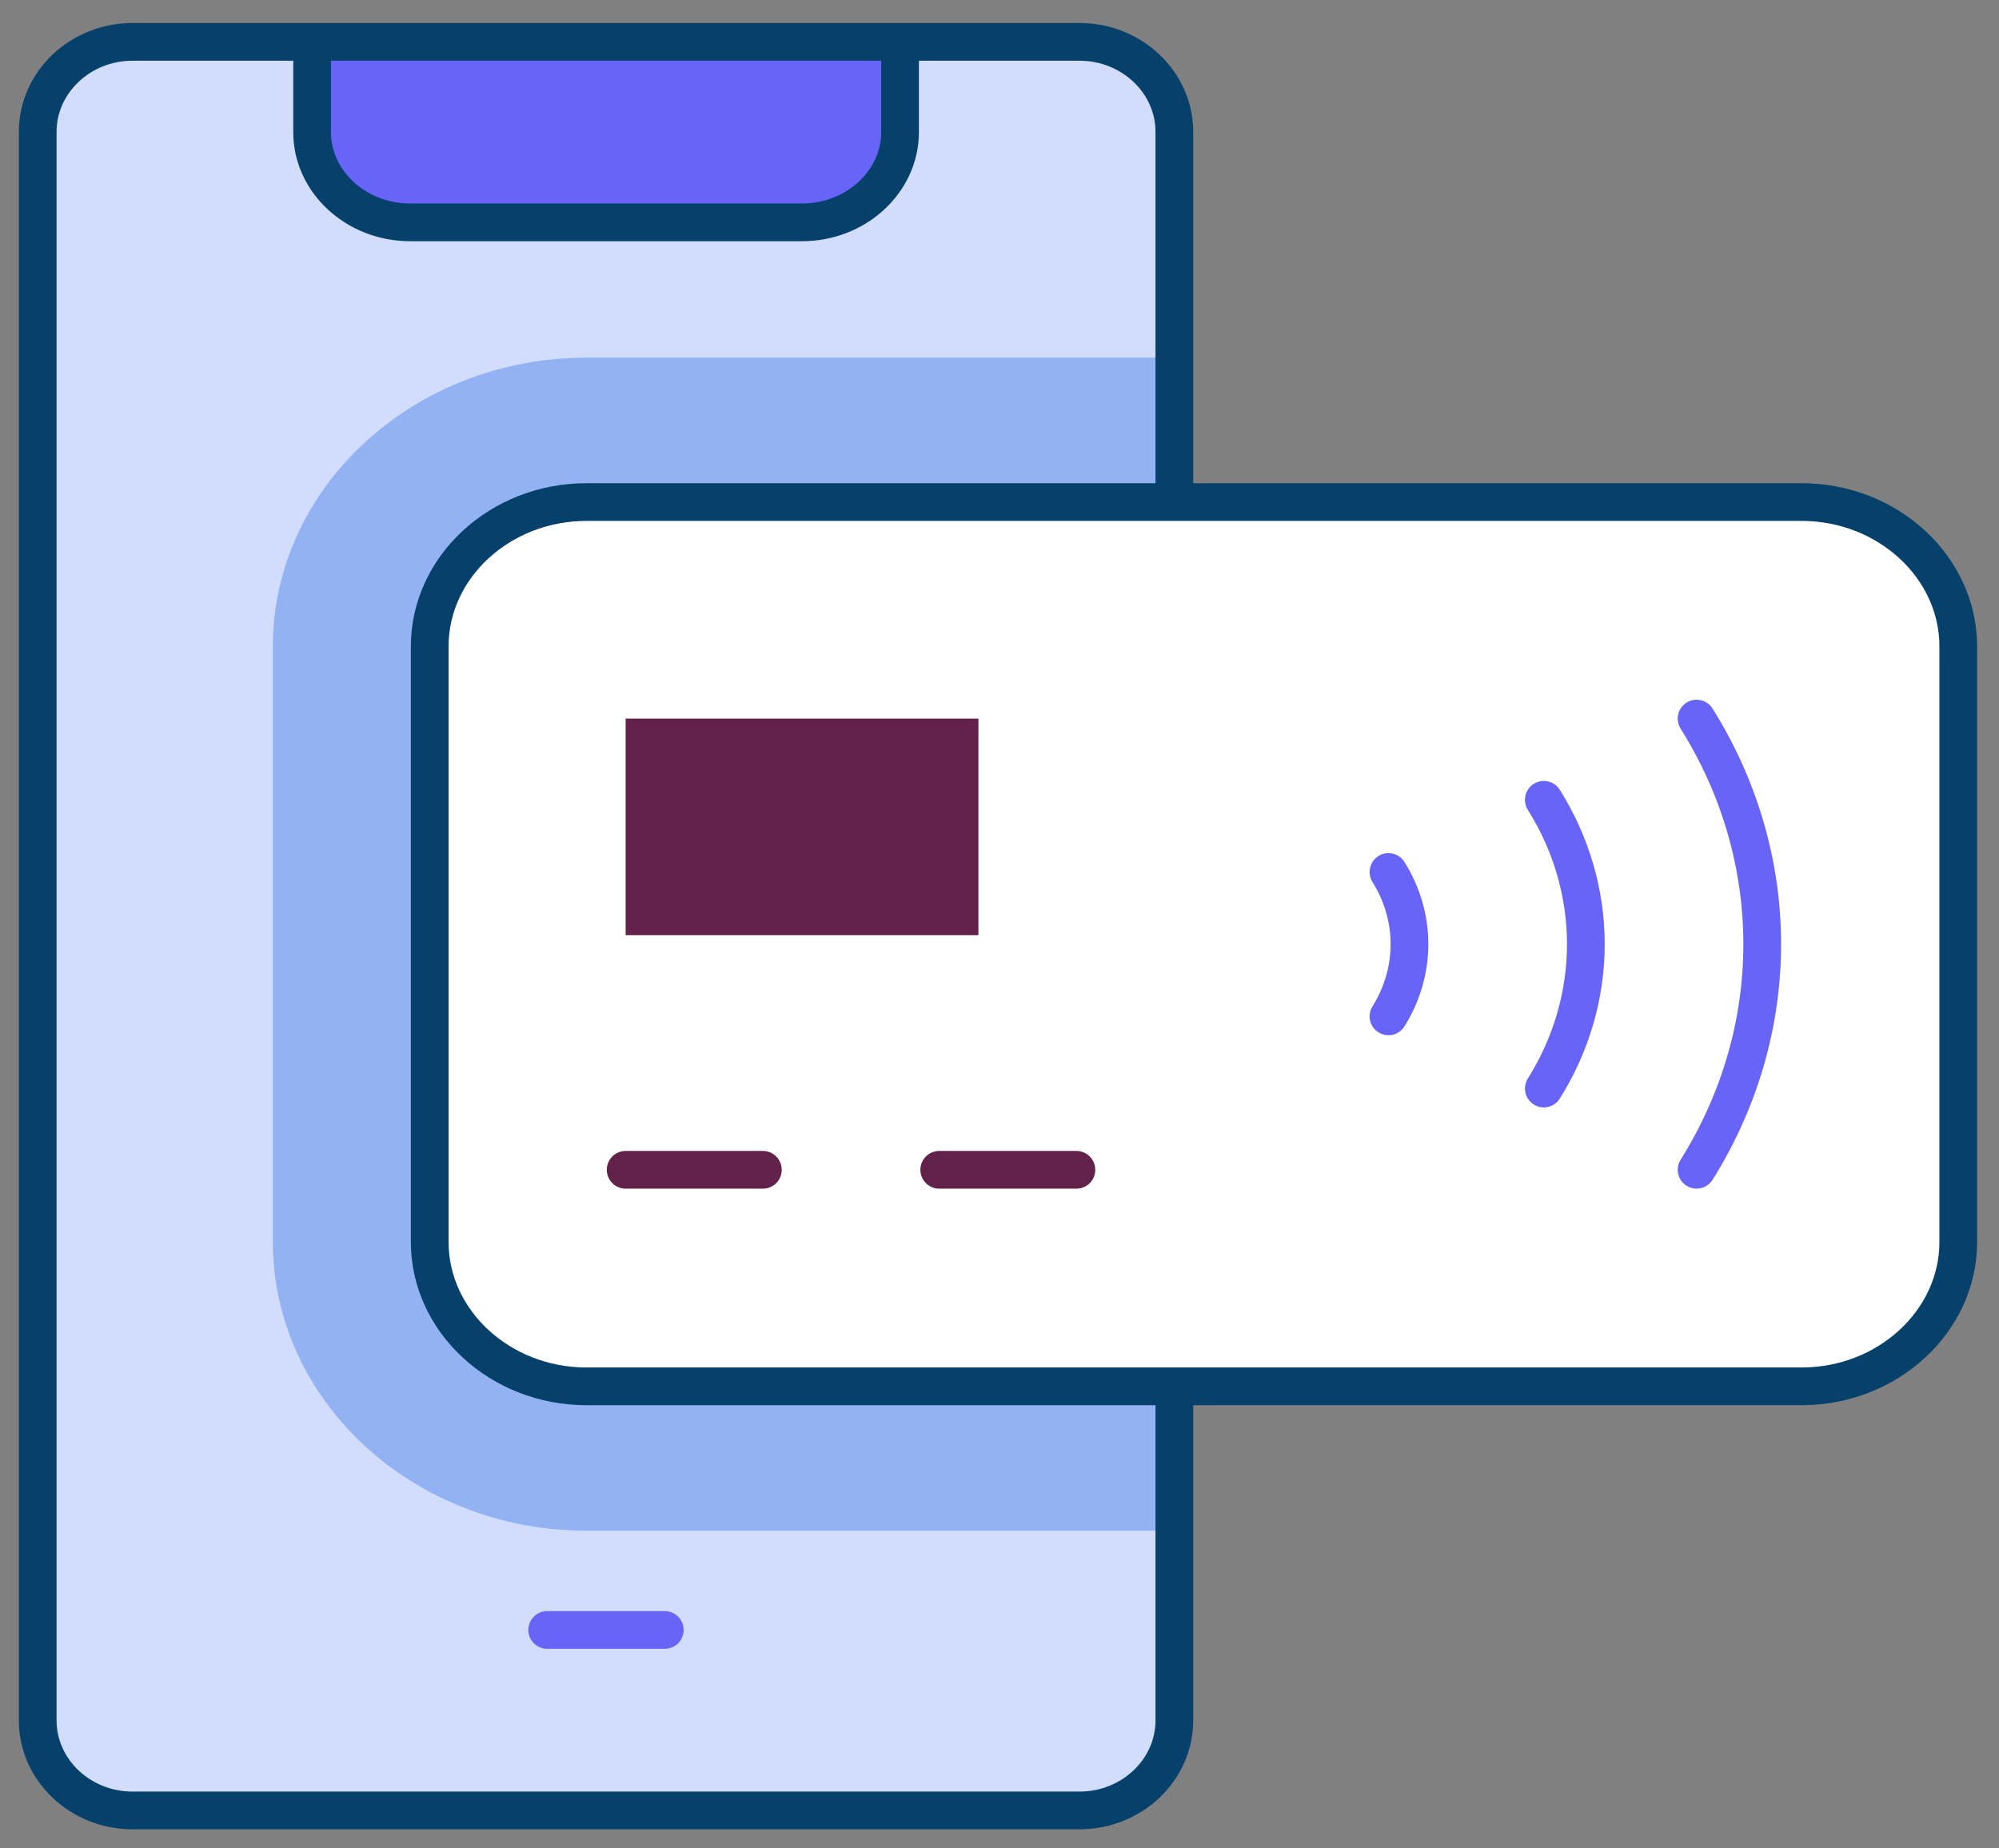
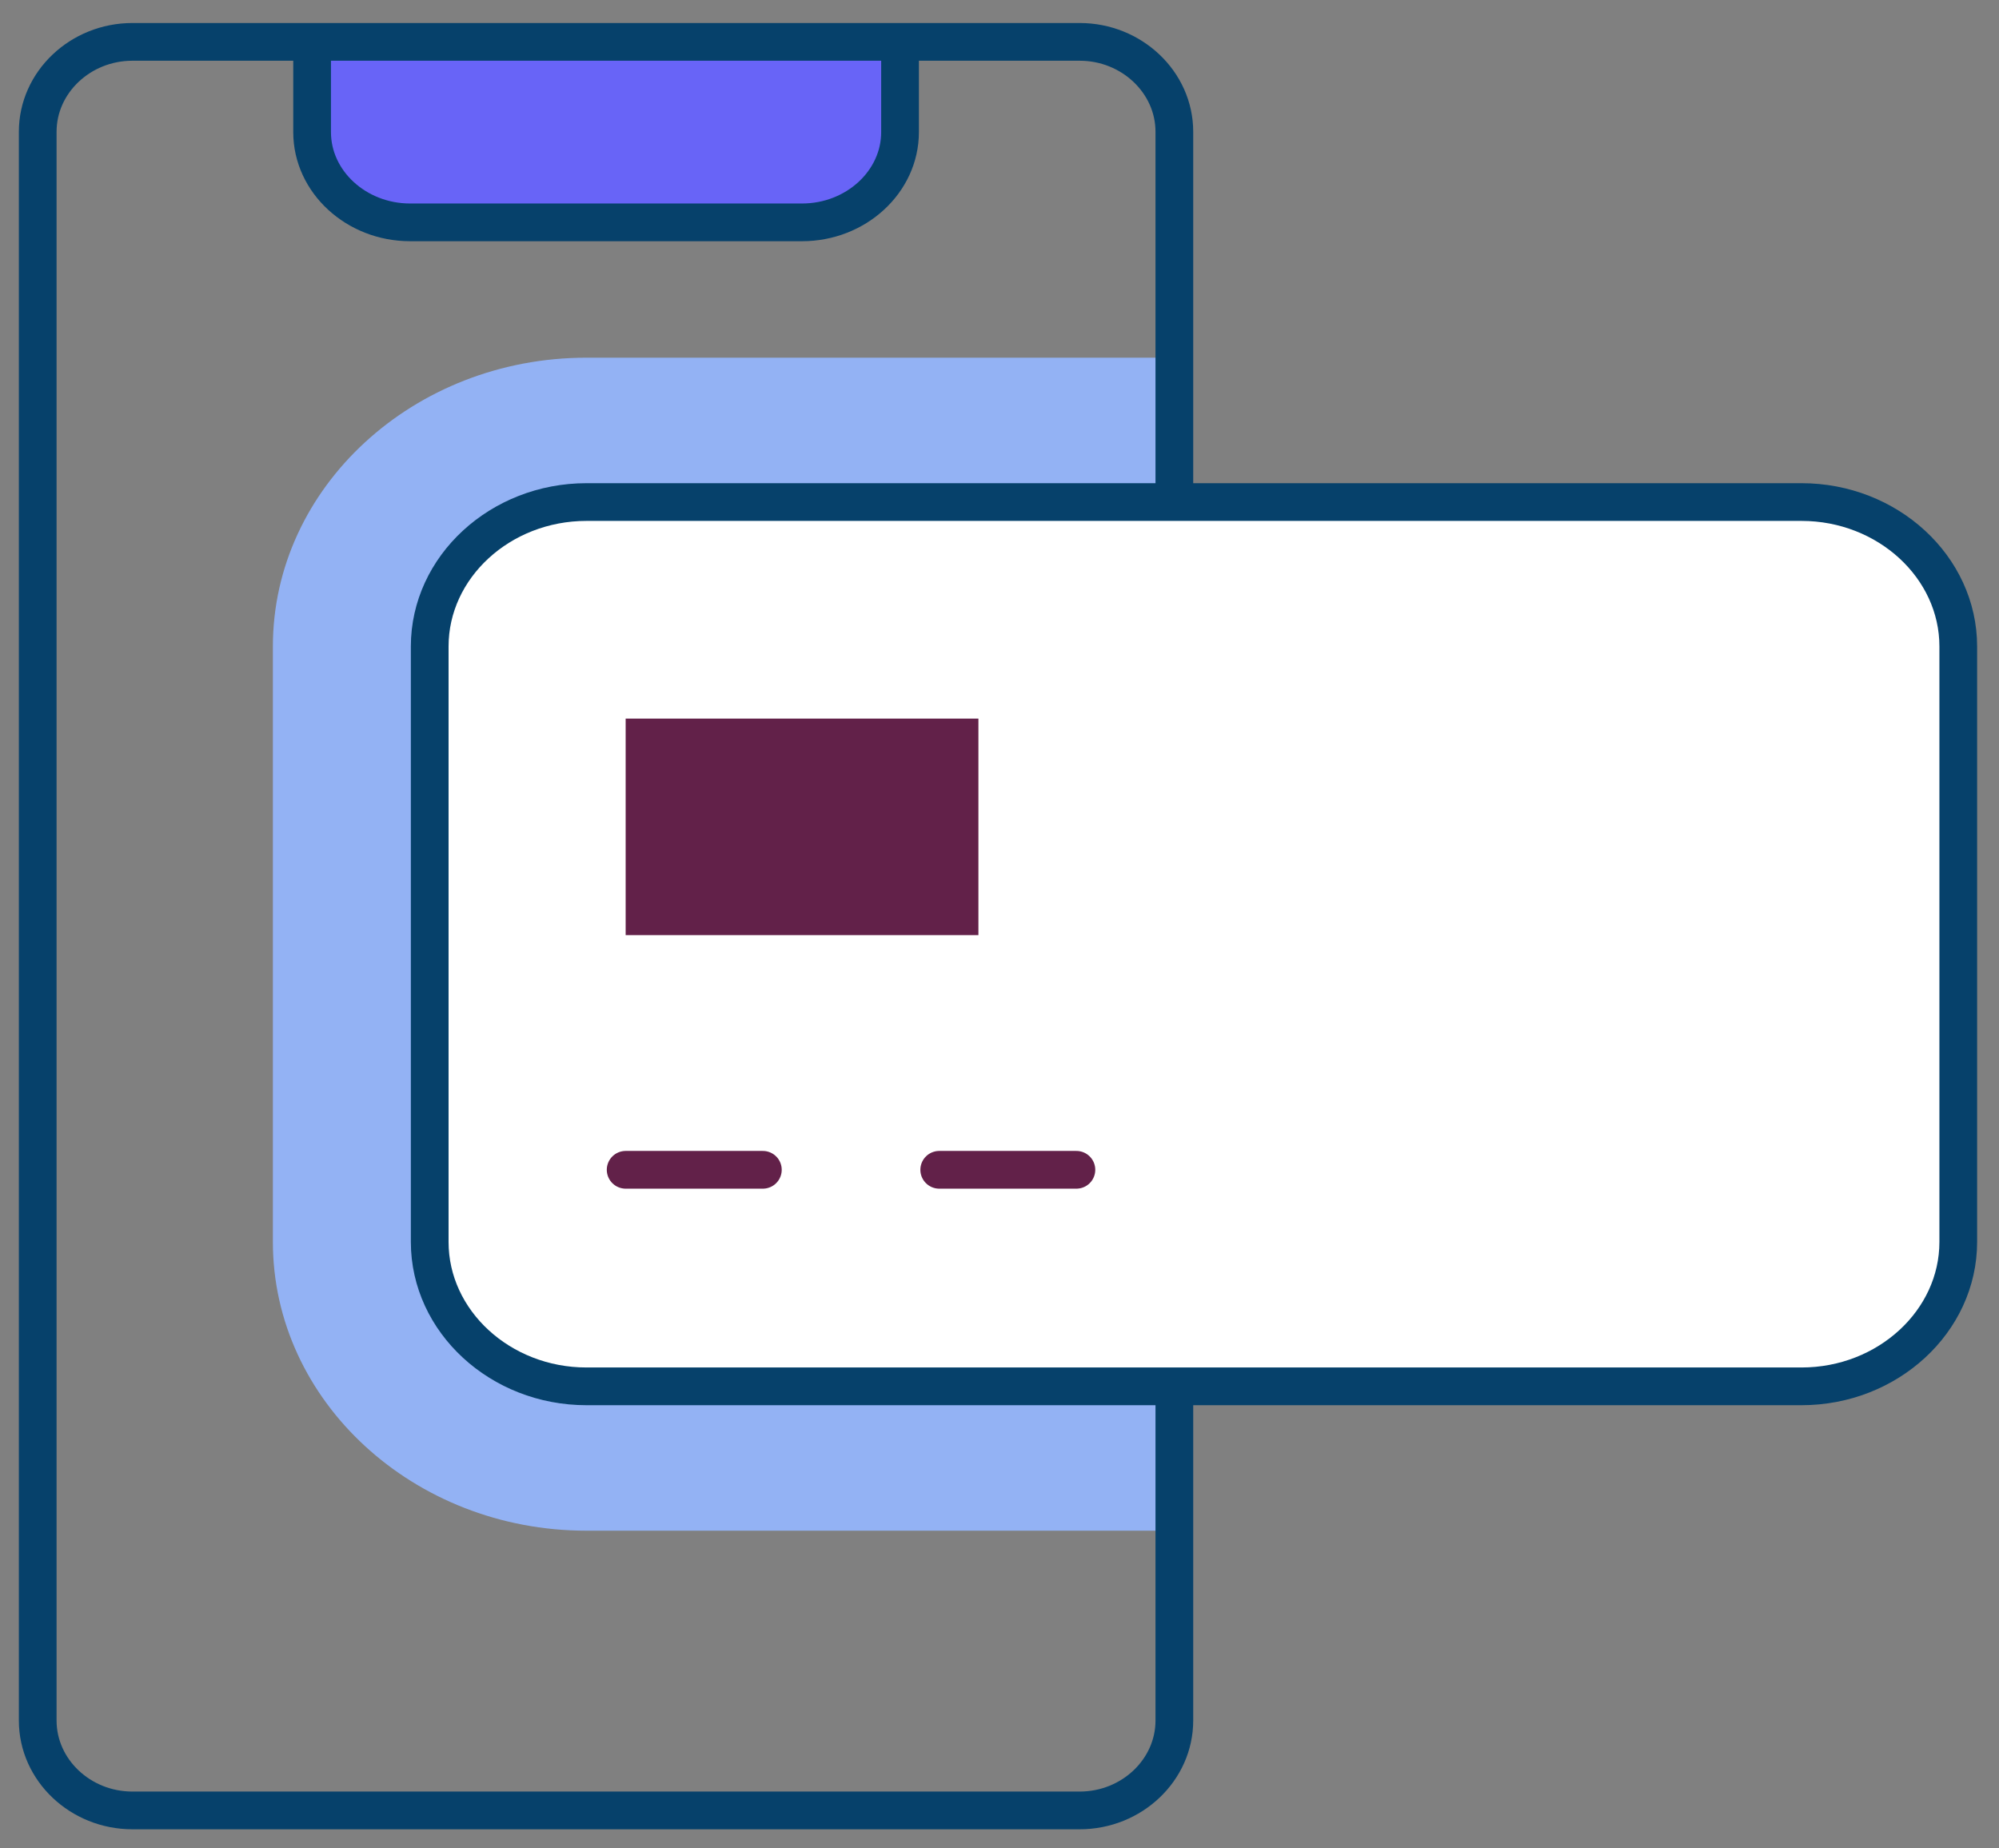
<svg xmlns="http://www.w3.org/2000/svg" width="53" height="49" viewBox="0 0 53 49" fill="none">
  <rect x="0" y="0" width="53" height="49" fill="#808080" stroke="none" />
  <path fill-rule="evenodd" clip-rule="evenodd" d="M51.919 32.926V17.138C51.919 15.034 50.048 13.31 47.762 13.31H15.548C13.262 13.31 11.391 15.033 11.391 17.138V32.926C11.391 35.032 13.262 36.754 15.548 36.754H47.762C50.047 36.754 51.919 35.031 51.919 32.926Z" fill="white" />
  <path fill-rule="evenodd" clip-rule="evenodd" d="M16.588 19.051H25.941V24.792H16.588V19.051Z" fill="#622149" />
-   <path fill-rule="evenodd" clip-rule="evenodd" d="M15.549 13.31H31.136V3.493C31.136 2.183 30.006 1.11 28.625 1.11H3.511C2.13 1.11 1 2.182 1 3.493V45.614C1 46.925 2.13 47.997 3.511 47.997H28.625C30.006 47.997 31.136 46.925 31.136 45.614V36.754H15.549C13.263 36.754 11.392 35.031 11.392 32.926V17.138C11.392 15.033 13.262 13.31 15.549 13.31Z" fill="#D2DCFD" />
  <path fill-rule="evenodd" clip-rule="evenodd" d="M15.548 13.311H31.136V9.483H15.548C10.968 9.483 7.235 12.921 7.235 17.138V32.926C7.235 37.144 10.969 40.581 15.548 40.581H31.136V36.754H15.548C13.263 36.754 11.392 35.032 11.392 32.926V17.138C11.392 15.033 13.262 13.311 15.548 13.311Z" fill="#93B2F4" />
  <path fill-rule="evenodd" clip-rule="evenodd" d="M10.873 5.895H21.265C22.693 5.895 23.863 4.818 23.863 3.503V1.11H8.275V3.503C8.275 4.818 9.444 5.895 10.873 5.895Z" fill="#6864F7" />
-   <path d="M17.625 43.212H14.508M40.932 21.204C41.662 22.368 42.046 23.688 42.046 25.032C42.046 26.375 41.662 27.695 40.932 28.859M36.813 23.118C37.177 23.7 37.37 24.36 37.37 25.032C37.37 25.703 37.177 26.363 36.813 26.945M44.982 19.051C46.122 20.869 46.722 22.932 46.722 25.032C46.722 27.131 46.122 29.194 44.982 31.012" stroke="#6864F7" stroke-miterlimit="22.926" stroke-linecap="round" stroke-linejoin="round" />
  <path d="M16.588 31.013H20.226M24.902 31.013H28.539" stroke="#622149" stroke-miterlimit="22.926" stroke-linecap="round" stroke-linejoin="round" />
  <path d="M31.136 37.232V45.614C31.136 46.925 30.006 47.997 28.625 47.997H3.511C2.13 47.997 1 46.925 1 45.614V3.493C1 2.182 2.13 1.11 3.511 1.11H28.625C30.006 1.11 31.136 2.183 31.136 3.493V12.832" stroke="#06416B" stroke-miterlimit="22.926" stroke-linecap="round" stroke-linejoin="round" />
  <path d="M23.863 1.589V3.503C23.863 4.818 22.694 5.895 21.265 5.895H10.873C9.444 5.895 8.275 4.818 8.275 3.503V1.589M15.549 13.31H47.764C50.05 13.31 51.92 15.034 51.92 17.138V32.926C51.92 35.031 50.049 36.754 47.764 36.754H15.549C13.264 36.754 11.393 35.031 11.393 32.926V17.138C11.393 15.033 13.263 13.31 15.549 13.31Z" stroke="#06416B" stroke-miterlimit="22.926" stroke-linecap="round" stroke-linejoin="round" />
</svg>